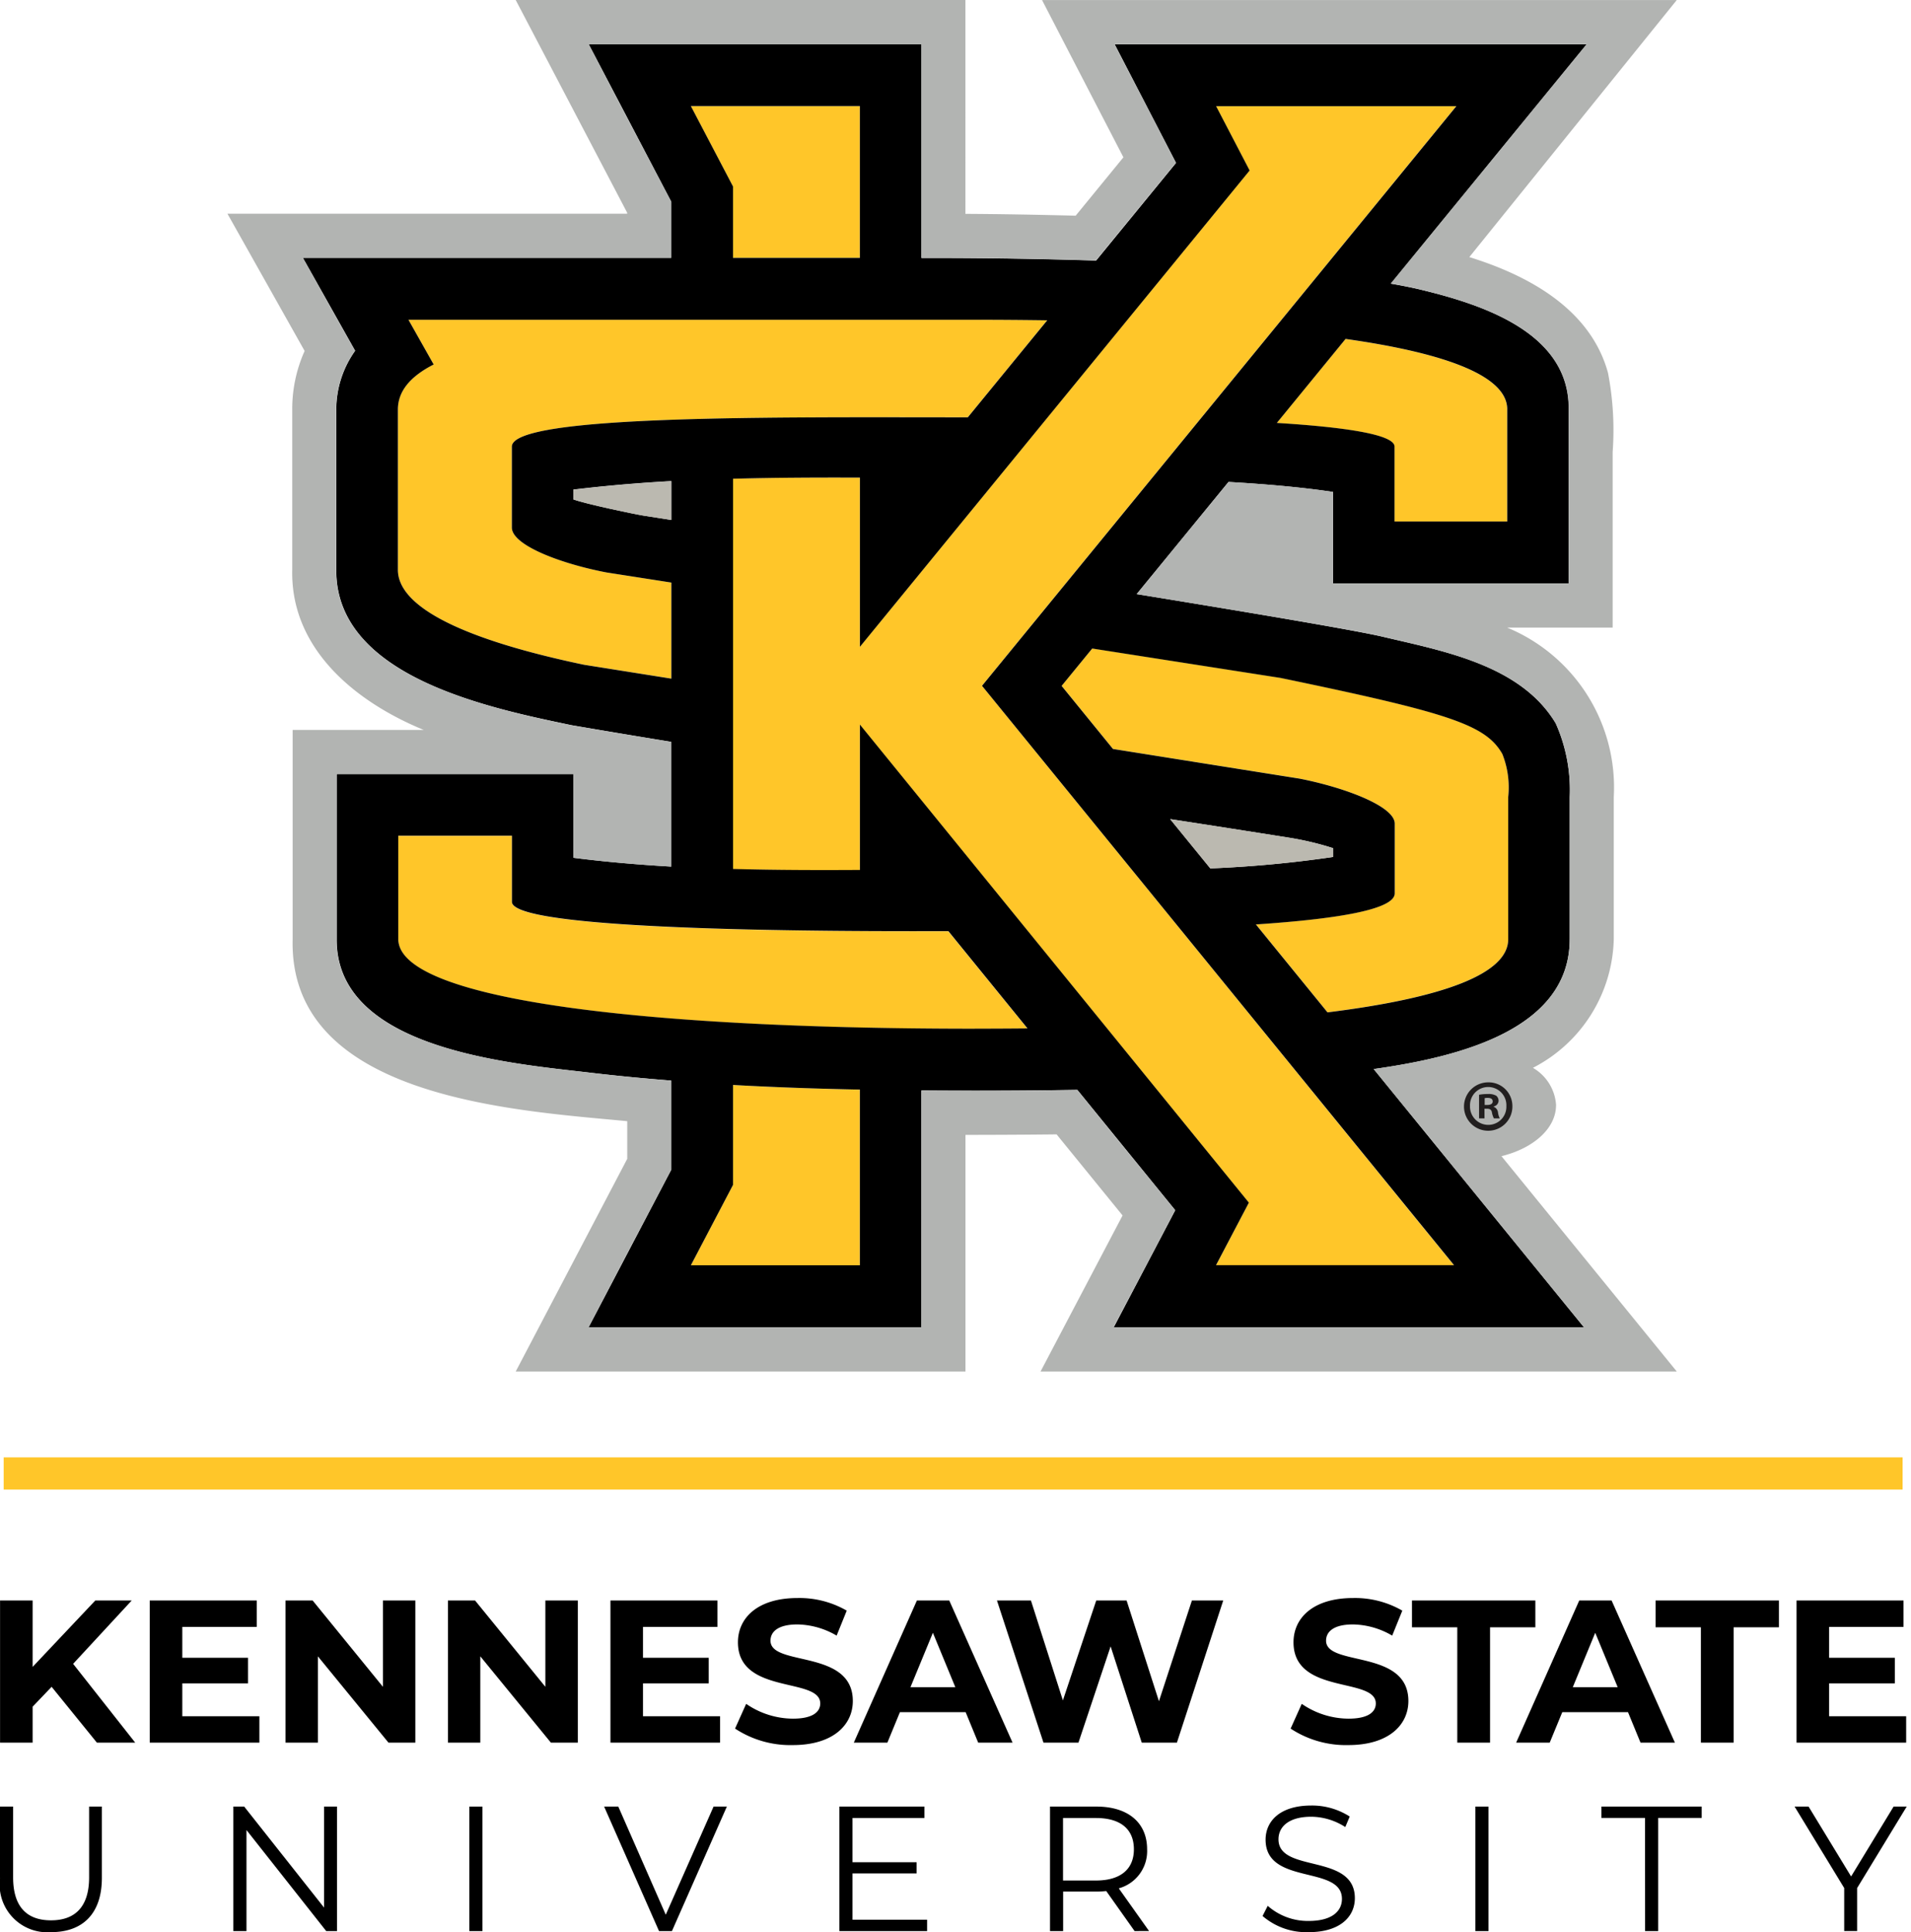
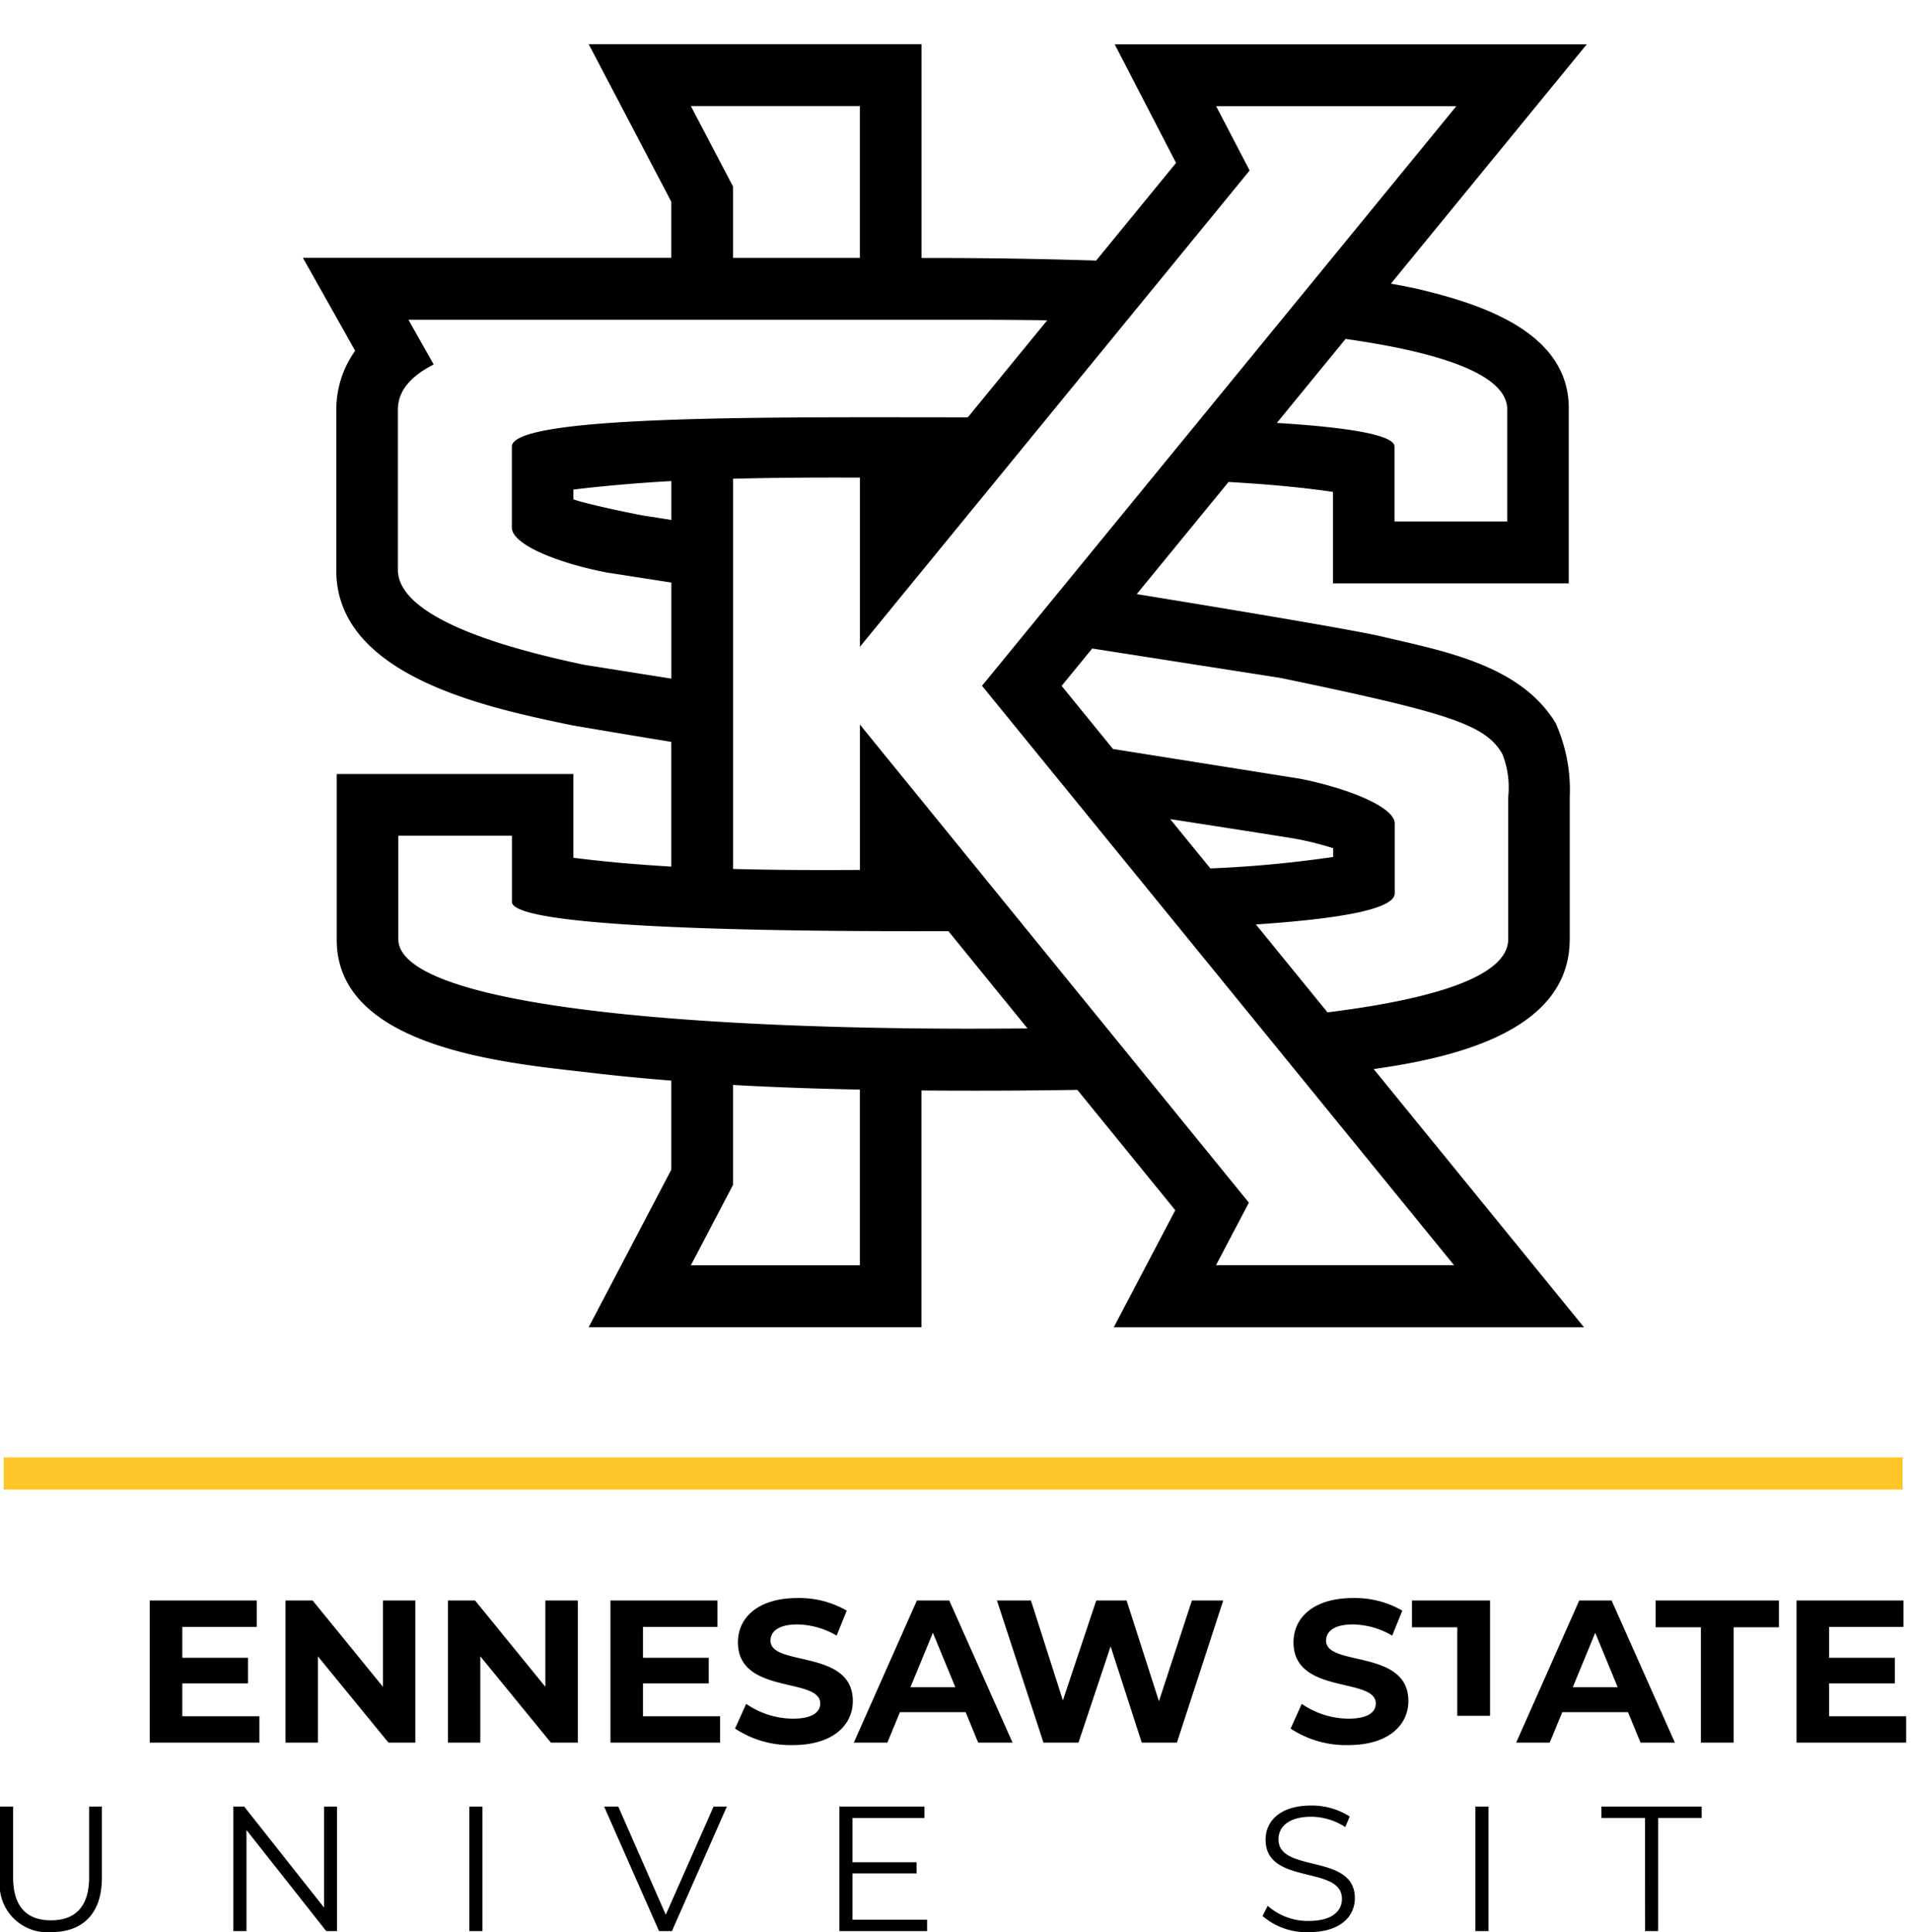
<svg xmlns="http://www.w3.org/2000/svg" width="97.847" height="98.912" viewBox="0 0 97.847 98.912">
  <defs>
    <clipPath id="clip-path">
-       <rect id="Rectangle_1582" data-name="Rectangle 1582" width="97.659" height="98.522" fill="none" />
-     </clipPath>
+       </clipPath>
    <clipPath id="clip-path-2">
      <rect id="Rectangle_1583" data-name="Rectangle 1583" width="97.44" height="98.522" fill="none" />
    </clipPath>
  </defs>
  <g id="Group_773" data-name="Group 773" transform="translate(-1462.633 -686.554)">
    <g id="Group_765" data-name="Group 765" transform="translate(1462.821 686.554)">
      <g id="Group_764" data-name="Group 764" clip-path="url(#clip-path)">
        <path id="Path_4654" data-name="Path 4654" d="M1528.347,741.563l-3.31-.517c-2.373-.456-4.857-1.4-4.857-2.3V734.6c0-1.654,13.84-1.5,23.345-1.5l4.066-4.968c-1.21-.017-2.455-.028-3.742-.028h-28.964l1.292,2.29c-1.245.636-1.831,1.4-1.831,2.311v8.2c0,1.806,3.006,3.5,9.532,4.862l4.469.71Z" transform="translate(-1494.163 -711.739)" fill="#ffc629" />
        <path id="Path_4655" data-name="Path 4655" d="M1628.592,734.906c3.417.215,6.026.583,6.026,1.211v3.836h5.771v-5.741c0-1.655-2.951-2.851-8.278-3.605Z" transform="translate(-1563.408 -713.254)" fill="#ffc629" />
        <path id="Path_4656" data-name="Path 4656" d="M1600.63,772.74l2.629,3.229,9.562,1.521c2.3.454,4.864,1.413,4.864,2.3v3.571c0,.829-2.961,1.313-7.106,1.591l3.665,4.5c5.964-.745,9.251-1.984,9.251-3.744v-7.278a4.656,4.656,0,0,0-.3-2.206c-.859-1.51-2.763-2.106-11.351-3.892l-9.644-1.509Z" transform="translate(-1546.46 -737.631)" fill="#ffc629" />
        <path id="Path_4657" data-name="Path 4657" d="M1520.215,798.574v-3.383H1514.4v5.288c0,3.1,12.538,4.59,29.514,4.59.923,0,1.82-.005,2.7-.014l-4.051-4.979c-5.42.015-22.347.017-22.347-1.5" transform="translate(-1494.195 -752.398)" fill="#ffc629" />
        <path id="Path_4658" data-name="Path 4658" d="M1594.937,700.349h-12.3l1.716,3.292L1564.4,728.028v-8.664c-2.163-.009-4.33,0-6.5.059v19.983c2.164.059,4.332.065,6.5.052v-7.444l19.917,24.476-1.682,3.2h12.185l-24.167-29.67Z" transform="translate(-1520.564 -694.915)" fill="#ffc629" />
        <path id="Path_4659" data-name="Path 4659" d="M1554.584,708.119h6.495v-7.771h-8.652l2.157,4.116Z" transform="translate(-1517.244 -694.915)" fill="#ffc629" />
        <path id="Path_4660" data-name="Path 4660" d="M1554.584,832.679l-2.157,4.115h8.652v-9c-2.166-.044-4.332-.116-6.495-.237Z" transform="translate(-1517.245 -772.012)" fill="#ffc629" />
      </g>
    </g>
    <g id="Group_767" data-name="Group 767" transform="translate(1462.821 686.554)">
      <g id="Group_766" data-name="Group 766" clip-path="url(#clip-path-2)">
        <path id="Path_4661" data-name="Path 4661" d="M1566.871,738.12v-7.278a8.377,8.377,0,0,0-.716-3.774c-1.795-2.993-5.757-3.7-8.84-4.43-1.311-.312-6.442-1.181-12.615-2.186l4.7-5.74c1.9.107,3.7.266,5.348.508V719.9h12.073V711c.052-3.936-4.449-5.375-7.544-6.124-.467-.112-.993-.217-1.564-.316l10.028-12.252h-24.169l3.142,6.07-4.093,5c-2.993-.094-5.843-.132-8.111-.132h-.829V692.3H1516.64l4.229,8.066v2.873h-18.862l2.675,4.756a5.192,5.192,0,0,0-.966,3.008v8.2c-.041,5.52,7.966,7.1,12.04,7.959q2.555.438,5.113.854v6.385c-1.68-.1-3.353-.24-5.013-.452v-4.287h-12.118v8.453c-.038,5.659,8.959,6.362,12.94,6.832,1.394.165,2.792.3,4.192.409v4.56l-4.232,8.066h17.04V745.862q1.09.008,2.182.01,2.894.005,5.8-.041l5.013,6.161-3.149,5.993H1567.6l-10.767-13.219c4.363-.613,10.036-2.022,10.036-6.646m-14.8-13.376c8.588,1.786,10.493,2.382,11.351,3.893a4.626,4.626,0,0,1,.3,2.205v7.278c0,1.76-3.287,3-9.252,3.743l-3.666-4.5c4.145-.277,7.108-.76,7.108-1.591V732.2c0-.888-2.562-1.848-4.865-2.3l-9.562-1.521-2.629-3.228,1.567-1.914Zm-3.6,9.749-2.056-2.522q3.053.469,6.1.953a15.265,15.265,0,0,1,2.246.536v.448a60.067,60.067,0,0,1-6.29.586m15.2-23.5v5.741H1557.9V712.9c0-.628-2.609-1-6.026-1.211l3.519-4.3c5.327.754,8.277,1.949,8.277,3.605m-33.147-15.525v7.771h-6.494v-3.655l-2.158-4.116Zm-14.119,28.6c-6.527-1.367-9.534-3.057-9.534-4.862v-8.2c0-.907.585-1.674,1.832-2.31l-1.291-2.289h28.963c1.289,0,2.533.01,3.743.027l-4.066,4.967c-9.506,0-23.346-.157-23.346,1.5v4.143c0,.9,2.485,1.847,4.858,2.3l3.31.516v4.918Zm4.468-9.4v1.986c-.492-.078-.945-.147-1.345-.211-.48-.074-3.077-.617-3.671-.844v-.5c1.669-.2,3.342-.342,5.016-.435m9.651,40.146h-8.652l2.158-4.115V745.58c2.163.12,4.329.194,6.494.237Zm5.882-12.111c-16.975,0-29.514-1.485-29.514-4.589v-5.289h5.818v3.383c0,1.518,16.927,1.516,22.347,1.5l4.051,4.98c-.881.008-1.779.013-2.7.013m24.539,12.107h-12.186l1.682-3.2-19.917-24.476v7.443c-2.162.013-4.33.008-6.494-.051V714.547c2.166-.059,4.332-.067,6.494-.059v8.664l19.956-24.386-1.716-3.293h12.3l-24.287,29.673Z" transform="translate(-1486.685 -690.038)" />
-         <path id="Path_4662" data-name="Path 4662" d="M1560.229,743.133a2.383,2.383,0,0,0-1.186-1.914,7.607,7.607,0,0,0,4.139-6.584v-7.279a8.854,8.854,0,0,0-5.457-8.673h5.4v-8.989a15.481,15.481,0,0,0-.239-4.055c-.9-3.277-4.086-4.989-7.1-5.924l10.622-13.159h-32.5q2.082,4.026,4.167,8.052l-2.445,2.988c-2.02-.054-3.945-.084-5.645-.094V686.554h-23.026l5.708,10.891v.05H1492.2l3.952,7.025a7.249,7.249,0,0,0-.635,3v8.2c-.093,4.089,3.291,6.789,6.731,8.2h-6.71v10.715c-.2,8.154,11.468,8.768,17.132,9.315v1.927l-5.71,10.888h23.028V744.651q2.333,0,4.666-.026l3.378,4.151-4.2,7.989h32.577l-8.977-11.024c1.633-.4,2.794-1.418,2.794-2.608m1.428,11.367h-24.083l3.15-5.993-5.013-6.16q-2.9.05-5.8.041-1.09,0-2.182-.01V754.5h-17.04l4.232-8.067v-4.56c-1.4-.112-2.8-.243-4.192-.409-3.981-.471-12.977-1.173-12.94-6.832v-8.453h12.12v4.288c1.66.212,3.333.355,5.013.45v-6.383q-2.558-.418-5.112-.854c-4.075-.859-12.08-2.44-12.041-7.96v-8.2a5.2,5.2,0,0,1,.967-3.008l-2.676-4.756h18.862v-2.873l-4.229-8.067h17.037v10.94h.829c2.269,0,5.118.037,8.111.131l4.093-5s-2.487-4.807-3.142-6.07h24.17l-10.028,12.253c.571.1,1.1.2,1.564.317,3.094.747,7.595,2.188,7.544,6.123v8.907H1548.8v-4.682c-1.644-.243-3.452-.4-5.347-.509l-4.7,5.739c6.173,1.006,11.3,1.875,12.614,2.188,3.084.733,7.046,1.436,8.841,4.429a8.379,8.379,0,0,1,.717,3.774v7.278c0,4.625-5.674,6.034-10.037,6.646Z" transform="translate(-1480.742 -686.554)" fill="#B2B4B2" />
      </g>
    </g>
    <g id="Group_769" data-name="Group 769" transform="translate(1462.821 686.554)">
      <g id="Group_768" data-name="Group 768" clip-path="url(#clip-path)">
        <path id="Path_4663" data-name="Path 4663" d="M1540.825,750.868l1.346.21v-1.986c-1.675.094-3.347.233-5.017.436v.5c.6.227,3.191.77,3.671.844" transform="translate(-1507.987 -724.458)" fill="#bbb9b0" />
        <path id="Path_4664" data-name="Path 4664" d="M1620.833,793.959q-3.047-.484-6.1-.952l2.055,2.522a60.27,60.27,0,0,0,6.292-.586v-.448a15.4,15.4,0,0,0-2.247-.536" transform="translate(-1555.008 -751.074)" fill="#bbb9b0" />
        <path id="Path_4665" data-name="Path 4665" d="M1655.409,828.425a1.239,1.239,0,1,1-1.235-1.21,1.214,1.214,0,0,1,1.235,1.21m-2.17,0a.937.937,0,0,0,.943.967.925.925,0,0,0,.919-.959.932.932,0,1,0-1.862-.009m.743.636h-.279V827.85a2.381,2.381,0,0,1,.462-.037.761.761,0,0,1,.419.088.341.341,0,0,1,.118.268.308.308,0,0,1-.25.279v.016a.358.358,0,0,1,.221.294.939.939,0,0,0,.089.3h-.3a1.075,1.075,0,0,1-.1-.3c-.021-.133-.095-.192-.25-.192h-.132Zm.008-.687h.132c.154,0,.279-.051.279-.177s-.081-.185-.257-.185a.669.669,0,0,0-.154.014Z" transform="translate(-1578.16 -771.807)" fill="#221f1f" />
      </g>
    </g>
    <g id="Group_771" data-name="Group 771" transform="translate(1462.821 686.554)">
      <g id="Group_770" data-name="Group 770" clip-path="url(#clip-path-2)">
        <path id="Path_4687" data-name="Path 4687" d="M0,0H97.447" transform="translate(-0.219 75.431)" fill="none" stroke="#ffc629" stroke-width="1.647" />
      </g>
    </g>
    <g id="Group_772" data-name="Group 772" transform="translate(1462.633 768.362)">
      <path id="Path_4666" data-name="Path 4666" d="M1462.633,924.988v-3.652h.672v3.624c0,1.512.707,2.2,1.94,2.2s1.951-.692,1.951-2.2v-3.624h.653v3.652c0,1.83-.98,2.777-2.6,2.777a2.443,2.443,0,0,1-2.612-2.777" transform="translate(-1462.633 -910.662)" />
      <path id="Path_4667" data-name="Path 4667" d="M1498.271,921.336v6.374h-.553l-4.082-5.172v5.172h-.672v-6.374h.554l4.09,5.172v-5.172Z" transform="translate(-1481.016 -910.662)" />
      <rect id="Rectangle_1586" data-name="Rectangle 1586" width="0.671" height="6.374" transform="translate(24.032 10.675)" />
      <path id="Path_4668" data-name="Path 4668" d="M1547.442,921.336l-2.812,6.374h-.662l-2.811-6.374h.725l2.431,5.537,2.449-5.537Z" transform="translate(-1510.225 -910.662)" />
      <path id="Path_4669" data-name="Path 4669" d="M1576.232,927.128v.583h-4.49v-6.374h4.354v.583h-3.683v2.267h3.283v.574h-3.283v2.368Z" transform="translate(-1528.763 -910.662)" />
-       <path id="Path_4670" data-name="Path 4670" d="M1603.441,927.71l-1.451-2.048a4.522,4.522,0,0,1-.508.027h-1.7v2.022h-.672v-6.374h2.377c1.615,0,2.595.82,2.595,2.186a1.976,1.976,0,0,1-1.451,2l1.551,2.185Zm-.036-4.188c0-1.02-.672-1.6-1.941-1.6h-1.687v3.2h1.687c1.27,0,1.941-.592,1.941-1.593" transform="translate(-1545.348 -910.662)" />
      <path id="Path_4671" data-name="Path 4671" d="M1626.747,926.853l.264-.519a3.108,3.108,0,0,0,2.1.774c1.189,0,1.7-.5,1.7-1.129,0-1.748-3.909-.674-3.909-3.032,0-.938.726-1.748,2.34-1.748a3.572,3.572,0,0,1,1.967.564l-.226.538a3.261,3.261,0,0,0-1.742-.528c-1.16,0-1.679.519-1.679,1.156,0,1.749,3.91.692,3.91,3.014,0,.938-.744,1.739-2.367,1.739a3.436,3.436,0,0,1-2.359-.828" transform="translate(-1562.101 -910.578)" />
      <rect id="Rectangle_1587" data-name="Rectangle 1587" width="0.672" height="6.374" transform="translate(75.543 10.675)" />
      <path id="Path_4672" data-name="Path 4672" d="M1673.025,921.919h-2.232v-.583h5.134v.583H1673.7v5.791h-.671Z" transform="translate(-1588.797 -910.662)" />
-       <path id="Path_4673" data-name="Path 4673" d="M1699.105,925.507v2.2h-.662v-2.2l-2.541-4.171h.716l2.178,3.579,2.177-3.579h.671Z" transform="translate(-1604.016 -910.662)" />
-       <path id="Path_4674" data-name="Path 4674" d="M1465.282,898.973l-.973,1.018v1.84h-1.667v-7.277h1.667v3.4l3.21-3.4h1.864l-3,3.243,3.179,4.034H1467.6Z" transform="translate(-1462.639 -894.429)" />
      <path id="Path_4675" data-name="Path 4675" d="M1487.715,900.479v1.352H1482.1v-7.277h5.478v1.352h-3.811v1.58h3.365v1.31h-3.365v1.684Z" transform="translate(-1474.433 -894.429)" />
      <path id="Path_4676" data-name="Path 4676" d="M1506.394,894.554v7.277h-1.377l-3.614-4.418v4.418h-1.657v-7.277h1.388l3.6,4.419v-4.419Z" transform="translate(-1485.127 -894.429)" />
      <path id="Path_4677" data-name="Path 4677" d="M1527.511,894.554v7.277h-1.378l-3.614-4.418v4.418h-1.657v-7.277h1.388l3.6,4.419v-4.419Z" transform="translate(-1497.926 -894.429)" />
      <path id="Path_4678" data-name="Path 4678" d="M1547.593,900.479v1.352h-5.612v-7.277h5.478v1.352h-3.811v1.58h3.365v1.31h-3.365v1.684Z" transform="translate(-1510.725 -894.429)" />
      <path id="Path_4679" data-name="Path 4679" d="M1558.179,900.921l.569-1.268a4.259,4.259,0,0,0,2.393.759c.994,0,1.4-.333,1.4-.78,0-1.362-4.214-.426-4.214-3.13,0-1.237.994-2.266,3.054-2.266a4.849,4.849,0,0,1,2.517.645l-.518,1.279a4.081,4.081,0,0,0-2.009-.572c-.994,0-1.377.375-1.377.832,0,1.341,4.215.416,4.215,3.088,0,1.216-1,2.256-3.075,2.256a5.15,5.15,0,0,1-2.951-.842" transform="translate(-1520.543 -894.237)" />
      <path id="Path_4680" data-name="Path 4680" d="M1579.342,900.271h-3.365l-.642,1.56h-1.719l3.23-7.277h1.657l3.241,7.277h-1.76Zm-.528-1.278-1.149-2.786-1.149,2.786Z" transform="translate(-1529.899 -894.429)" />
      <path id="Path_4681" data-name="Path 4681" d="M1603.8,894.554l-2.372,7.277h-1.8l-1.594-4.928-1.647,4.928h-1.791l-2.382-7.277h1.74l1.636,5.115,1.708-5.115h1.554l1.656,5.157,1.688-5.157Z" transform="translate(-1541.168 -894.429)" />
      <path id="Path_4682" data-name="Path 4682" d="M1630.392,900.921l.57-1.268a4.258,4.258,0,0,0,2.392.759c.995,0,1.4-.333,1.4-.78,0-1.362-4.214-.426-4.214-3.13,0-1.237.994-2.266,3.054-2.266a4.851,4.851,0,0,1,2.517.645l-.518,1.279a4.083,4.083,0,0,0-2.009-.572c-.994,0-1.377.375-1.377.832,0,1.341,4.215.416,4.215,3.088,0,1.216-1,2.256-3.076,2.256a5.15,5.15,0,0,1-2.951-.842" transform="translate(-1564.31 -894.237)" />
-       <path id="Path_4683" data-name="Path 4683" d="M1648.489,895.926h-2.32v-1.372h6.317v1.372h-2.319v5.905h-1.678Z" transform="translate(-1573.873 -894.429)" />
+       <path id="Path_4683" data-name="Path 4683" d="M1648.489,895.926h-2.32v-1.372h6.317h-2.319v5.905h-1.678Z" transform="translate(-1573.873 -894.429)" />
      <path id="Path_4684" data-name="Path 4684" d="M1665.439,900.271h-3.365l-.643,1.56h-1.719l3.231-7.277h1.656l3.241,7.277h-1.76Zm-.528-1.278-1.15-2.786-1.149,2.786Z" transform="translate(-1582.082 -894.429)" />
      <path id="Path_4685" data-name="Path 4685" d="M1680.153,895.926h-2.32v-1.372h6.316v1.372h-2.319v5.905h-1.677Z" transform="translate(-1593.064 -894.429)" />
      <path id="Path_4686" data-name="Path 4686" d="M1701.771,900.479v1.352h-5.612v-7.277h5.477v1.352h-3.811v1.58h3.366v1.31h-3.366v1.684Z" transform="translate(-1604.172 -894.429)" />
    </g>
  </g>
</svg>